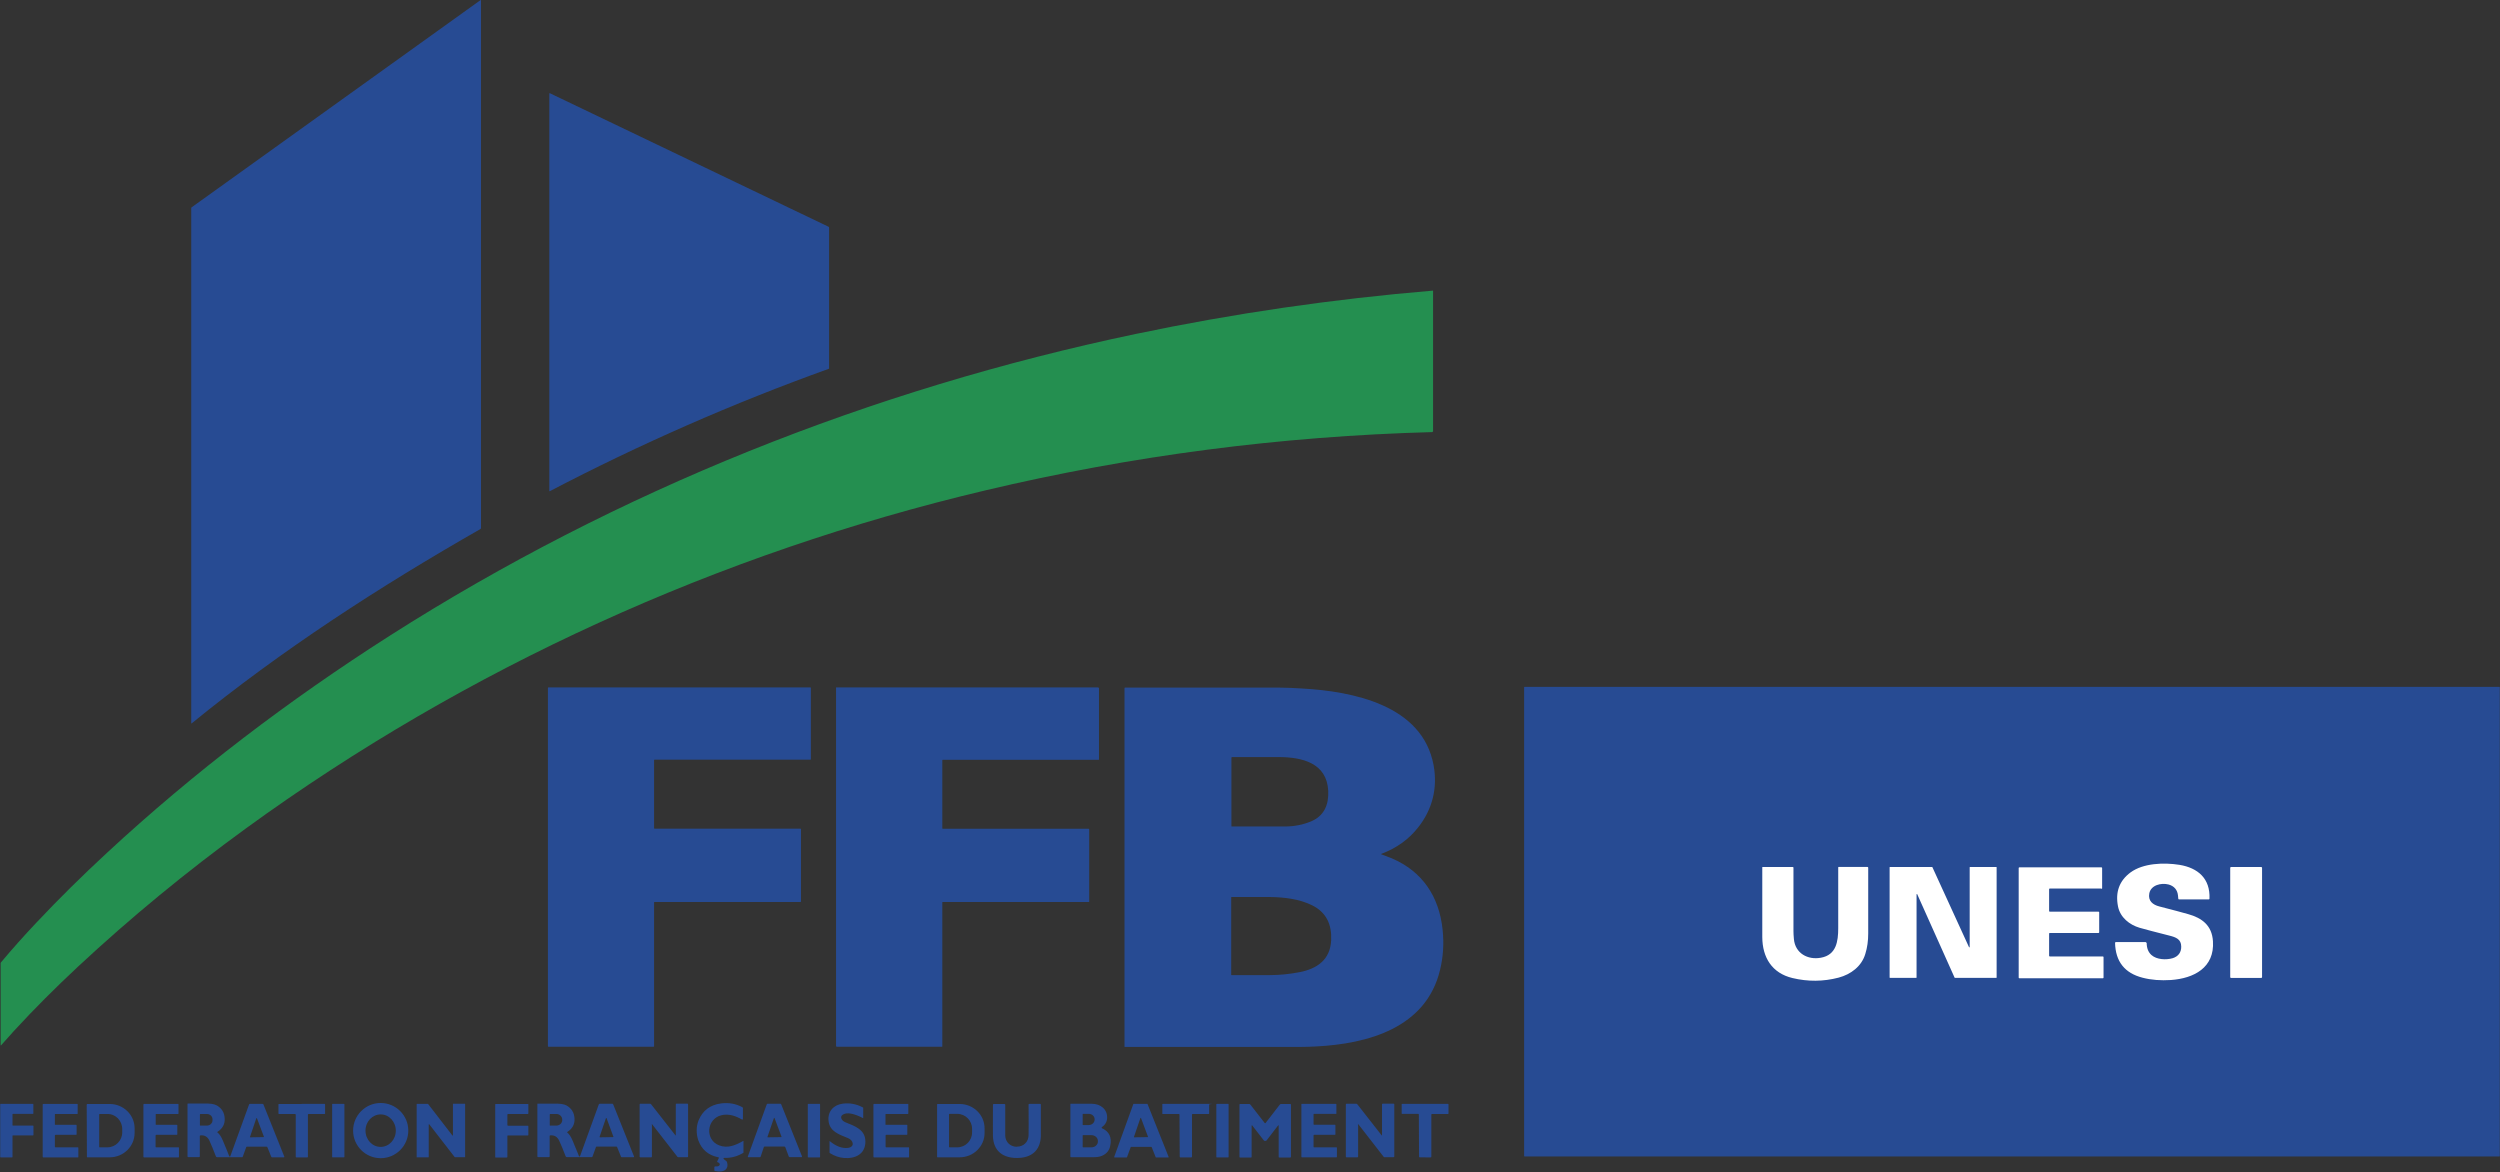
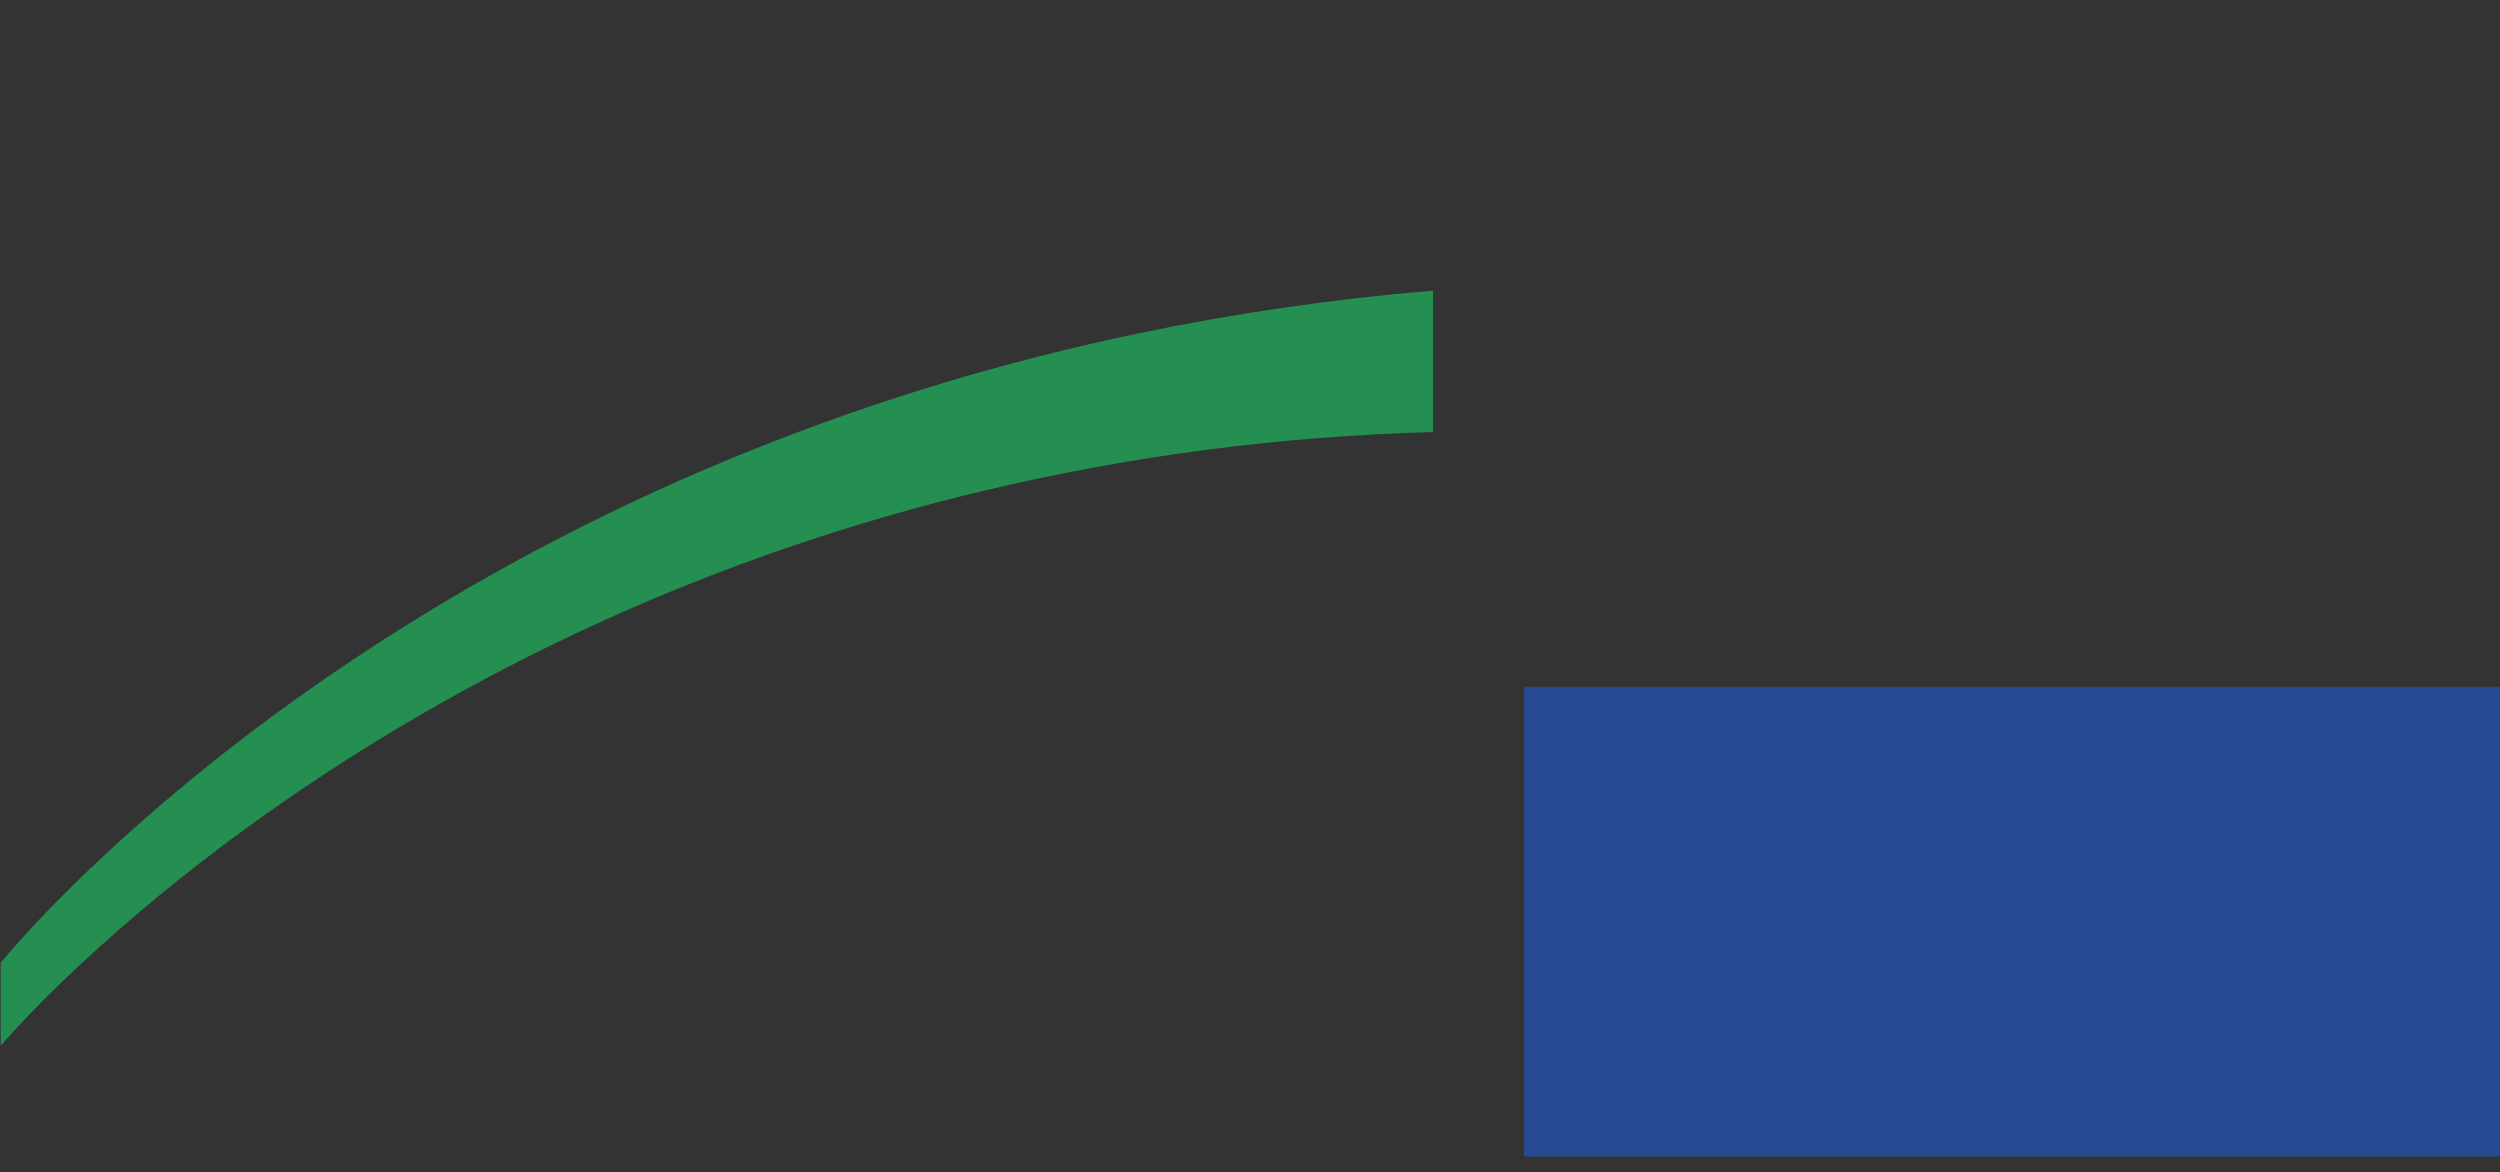
<svg xmlns="http://www.w3.org/2000/svg" id="Calque_1" version="1.1" viewBox="0 0 2301 1079">
  <rect x="0" y="0" width="2301" height="1079" fill="#333333" stroke="none" />
  <defs>
    <style>
      .st0 {
        fill: #274b93;
      }

      .st1 {
        fill: #248f50;
      }

      .st2 {
        fill: #fff;
      }
    </style>
  </defs>
-   <path class="st0" d="M442.7,0v486c0,.4-.2.7-.5.9-93.1,53.2-182.9,111.3-265.8,178.9-.1.1-.3,0-.4,0,0,0,0-.1,0-.2V191.5c0-.3.1-.6.4-.7L442.4,0h.3ZM505.9,452.1c-.1,0-.3,0-.3-.1,0,0,0,0,0-.1V86.1c0-.2.1-.3.3-.3,0,0,.1,0,.2,0l256.5,122.9c.3.1.5.4.5.8v129.6c0,.1,0,.3-.2.3-88.4,31.8-174,69.4-256.9,112.7Z" />
  <path class="st1" d="M1318.7,267.5c.2,0,.3,0,.3.2,0,0,0,0,0,0v129c0,.5-.4,1-.9,1-139.5,3.8-276.7,21.7-411.4,53.7-244.8,58-477,163.3-680.4,311.1-54.7,39.8-106.2,82.2-154.5,127.2-20.7,19.3-40.3,38.9-58.8,59-3.2,3.5-7.2,8-12,13.4-.1.1-.3.1-.4,0,0,0,0-.1,0-.2v-75.2c0-.3.1-.6.3-.9,10.2-12.2,21-24.3,32.5-36.5,20.7-22,42.4-43.4,65-64.3,80.3-74.4,167.3-140.5,260.2-199.8,209.5-133.6,443.2-226.8,687.1-277.9,89.7-18.8,180.8-32.1,273.1-39.8Z" />
  <rect class="st0" x="1402.8" y="632.2" width="898" height="432.2" rx=".4" ry=".4" />
-   <path class="st0" d="M745.8,699.2h-143.4c-.2,0-.4.2-.4.4v62.7c0,.2.2.4.4.4h134.4c.2,0,.4.2.4.4h0v66.7c0,.2-.2.4-.4.4h-134.4c-.2,0-.4.2-.4.4v132.4c0,.2-.2.4-.4.4h-96.9c-.2,0-.4-.2-.4-.4h0v-329.9c0-.2.2-.4.4-.4h241.2c.2,0,.4.2.4.4h0v65.7c0,.2-.2.4-.4.4h0ZM1010.8,632.8c.4,0,.7.3.7.7v65.5c0,.2-.1.3-.3.3h-143.5c-.2,0-.4.2-.4.4v62.7c0,.2.2.4.4.4h134.2c.3,0,.6.3.6.6v66.5c0,.2-.2.3-.3.3h-134.5c-.2,0-.4.2-.4.4h0v132.5c0,.2-.1.3-.3.3h-96.9c-.3,0-.6-.3-.6-.6v-329.8c0-.2.1-.3.3-.3h241ZM1271.3,786.3c6,2.2,9.2,3.5,9.7,3.7,28.3,12.1,43.7,35.4,46.8,65.9,1.3,12.6.5,24.8-2.3,36.5-12.7,53.8-66.5,68.4-114.8,70.8-4.9.2-9.4.4-13.6.4-38.4,0-92.4,0-161.8,0-.2,0-.3-.1-.3-.3h0v-330c0-.2.2-.4.4-.4h0c93.1,0,140.8,0,143.1,0,5,0,11.7.3,20,.8,46.1,2.6,110.8,15,121,70.7,3.8,21-1.1,40.4-14.1,57-8.6,11-19.9,19.2-34,24.5-.1,0-.2.2-.1.4,0,0,0,.1.1.1ZM1133.6,760.7c15.8,0,32.1,0,48.9,0,8.7,0,16.8-1.6,24.2-4.7,12.2-5.1,16.4-15.5,15.8-28.2-1.3-25.6-24-30.9-45.4-31-20.8,0-35.2,0-43.1,0-.3,0-.6.3-.6.6v63c0,.2.1.3.3.3h0ZM1133.6,897.5c13.8,0,25.4,0,34.9,0,9.5,0,18.7-1,27.5-2.7,16.3-3.1,28.4-11.6,29.2-29.3.7-14-4.1-25.5-17.2-32.1-11.7-5.9-25.7-7.6-39.1-7.8-2.4,0-14.2,0-35.3,0-.2,0-.4.2-.4.4v71.2c0,.2.1.3.3.3Z" />
-   <path class="st2" d="M1975.8,867.7c0,5,1.5,8.7,4.4,11.3,4.8,4.3,13.5,4.7,19.6,2.9,5.1-1.6,7.9-5.4,7.8-10.7,0-6.7-4.9-8.6-11-10.1-13-3.3-22.2-5.7-27.4-7.2-9.1-2.7-17.8-9.4-19.8-19.7-2.6-13.2,1.3-23.6,11.5-31.2,11.7-8.6,30.7-9.3,45.1-7,16.9,2.8,28.4,12.5,27.6,31.2,0,.3-.3.6-.6.6h-27.4c-.4,0-.7-.2-.7-.6,0-.2-.1-1.2-.3-3.1-.5-5-3.5-8.6-8.6-10-6.8-1.8-16.3.5-17.8,8.2-1.3,6.9,3.3,10.5,9.3,12,12.2,3.1,20.9,5.5,26.3,7,13,3.6,22.1,10.5,23,25,1.6,24.4-17.6,34.2-38.7,35.7-9.3.6-17.9,0-26-2.1-16.5-4.2-25-14.9-25.4-32.1,0-.4.3-.7.7-.7,0,0,0,0,0,0h27.4c.4,0,.7.3.7.7ZM1719.5,798.7c0,36.3,0,56.5,0,60.5,0,6.6-.8,12.9-2.7,18.9-3.4,11.3-13.2,18.7-24.5,21.7-14.1,3.7-28.3,3.8-42.5.4-18.8-4.5-27.7-18.8-27.8-37.7,0-23.9,0-45.3,0-64.2,0-.2.1-.3.3-.3h27.8c.4,0,.6.3.6.6h0c0,34,0,53.5,0,58.4,0,1.7.1,4.2.4,7.3,1.2,13.2,12.8,19.4,24.8,17.2,14.3-2.5,16-15.1,16-27.3,0-21.2,0-39.8,0-55.8,0-.3.2-.5.5-.5h26.3c.4,0,.8.3.8.8h0ZM1763.8,900h-24.3c-.2,0-.3-.1-.3-.3h0v-101.4c0-.2.1-.3.3-.3h38.8c.1,0,.2,0,.3.2l33.7,73.6c0,.2.3.2.4.1.1,0,.2-.2.2-.3v-73.3c0-.2.1-.3.3-.3h24.2c.2,0,.3.1.3.3h0v101.4c0,.2-.1.3-.3.3h-38.1c-.1,0-.2,0-.3-.2l-34.4-76.8c0-.2-.3-.2-.4-.1-.1,0-.2.2-.2.3v76.5c0,.2-.1.3-.3.3ZM1934.2,817.8h-47.6c-.3,0-.6.3-.6.6v20.1c0,.3.3.6.6.6h44.9c.3,0,.6.3.6.6h0v18.4c0,.3-.3.6-.6.6h-44.9c-.3,0-.6.3-.6.6v20.4c0,.3.3.6.6.6h48.9c.3,0,.6.3.6.6h0v18.9c0,.3-.3.6-.6.6h-76.9c-.3,0-.6-.3-.6-.6h0v-100.9c0-.3.3-.6.6-.6h75.6c.3,0,.6.3.6.6h0v18.7c0,.3-.3.6-.6.6h0ZM2053.5,798h27.7c.4,0,.8.3.8.8v100.5c0,.4-.3.8-.8.8h-27.7c-.4,0-.8-.3-.8-.8v-100.5c0-.4.3-.8.8-.8Z" />
-   <path class="st0" d="M375.8,1040.6c0,14-11.4,25.4-25.4,25.4h0c-14,0-25.4-11.4-25.4-25.4h0c0-14,11.4-25.4,25.4-25.4s25.4,11.4,25.4,25.4ZM350.3,1055.6c7.7,0,14-6.6,14-14.9h0c0-8.3-6.2-15-13.9-15-7.7,0-14,6.6-14,14.9,0,8.3,6.2,15,13.9,15h0ZM683.1,1030.5c-6.1-3.5-12.5-5.7-19.3-4-13.6,3.5-15.1,22.6-1.9,27.7,8,3.1,15.2-.2,22.2-4.1,0,0,.1,0,.2,0,0,0,0,0,0,0v10.6c0,.2,0,.3-.2.4-5.7,3.4-11.6,4.9-17.6,4.6-.3,0-.6.2-.6.6,0,.2,0,.4.2.5l2.6,2.1c.1.1.2.2.3.4.8,2.3.8,4.3-.2,6-2,3.5-7.2,3.2-10.8,2.5-.3,0-.5-.3-.5-.7v-2.9c0-.3.3-.6.6-.6,0,0,0,0,0,0,1.7.1,2.9,0,3.6-.6,1.6-1.1.5-2.9-1.2-3.3-.3,0-.5-.3-.4-.6,0,0,0,0,0-.1l1.5-3.1c.1-.2,0-.5-.2-.7,0,0,0,0-.1,0-9.3-1.8-15.5-7.1-18.6-15.7-2-5.7-2-12.8.3-18.3,3.7-9,10.6-14.3,20.7-15.6,6.9-.9,13.5.2,19.6,3.5.3.2.5.5.5.9v10c0,.2-.2.4-.4.4,0,0-.2,0-.2,0ZM763.5,1050.2c0,0,0,0,.1,0s0,0,0,0c6,5,11.7,7,17,6.3,6.5-1,4.8-7,.1-8.9-8.9-3.6-17-6.3-18.1-15.8-1-8.7,4.5-14.9,13.1-16,6.4-.8,12.6.3,18.5,3.5.2,0,.3.3.3.4v9.2c0,0,0,.2-.2.2,0,0,0,0,0,0-7.4-3.8-13-5.1-16.7-4-5.6,1.6-3.5,6.2.4,7.8,8.5,3.5,18.5,6.6,18.5,17.8,0,11.6-9.4,16-19.8,15.1-4.5-.4-8.8-1.9-12.9-4.5-.2-.1-.3-.3-.3-.5v-10.5ZM30.4,1025.2H11.9c-.2,0-.4.2-.4.4h0v10c0,.2.2.4.4.4h18.5c.2,0,.4.2.4.4h0v8.2c0,.2-.2.4-.4.4H11.9c-.2,0-.4.2-.4.4h0v19.5c0,.2-.2.4-.4.4H.6c-.2,0-.4-.2-.4-.4h0v-48.5c0-.2.2-.4.4-.4h29.7c.2,0,.4.2.4.4h0v8.5c0,.2-.2.4-.4.4h0ZM71.1,1016c.2,0,.4.2.4.4v8.5c0,.2-.2.4-.4.4h-20.2c-.2,0-.4.2-.4.4h0v9.2c0,.2.1.4.3.4h19.3c.2,0,.4.2.4.4v8.4c0,.2-.2.4-.4.4h-19c-.3,0-.6.3-.6.6v10.3c0,.3.2.6.6.6h20.6c.2,0,.4.2.4.4h0v8.5c0,.2-.2.4-.4.4h-31.8c-.3,0-.6-.3-.6-.6v-48.1c0-.3.2-.5.5-.5h31.4ZM79.9,1016.6c0-.3.2-.5.5-.5h20.3c12.8-.1,23.1,9.9,23.2,22.3,0,0,0,0,0,0v4.3c0,12.4-10.2,22.5-23,22.5h-20.4c-.3,0-.5-.1-.5-.4h0s-.2-48.2-.2-48.2ZM91.3,1025.7v29.8c0,.3.2.5.4.5h7.2c7.5,0,13.6-6.2,13.6-13.8v-3c0-7.7-6-13.9-13.5-13.9h-7.2c-.3,0-.5.2-.5.5ZM163.9,1016c.2,0,.4.2.4.4v8.5c0,.2-.2.4-.4.4h-20.2c-.2,0-.4.2-.4.4h0v9.2c0,.2.1.4.3.4h19.2c.2,0,.4.2.4.4v8.4c0,.2-.2.4-.4.4h-19c-.3,0-.6.3-.6.6h0v10.3c0,.3.2.6.6.6h20.5c.2,0,.4.2.4.4h0v8.5c0,.2-.2.4-.4.4h-31.7c-.3,0-.6-.3-.6-.6v-48.1c0-.3.2-.5.5-.5h31.4ZM211.3,1064.4c0,.2.3.3.4.2,0,0,.2-.1.2-.2l17.3-47.7c.1-.4.5-.7.9-.7h11.6c.4,0,.7.2.8.6l19.2,48c0,.2,0,.5-.3.6,0,0-.1,0-.2,0h-10.9c-.2,0-.5-.2-.6-.4l-3.6-8.9c-.1-.3-.4-.5-.7-.5h-18.1c-.3,0-.6.2-.7.5l-3.2,8.8c0,.3-.3.4-.6.4h-23c-.5,0-.9-.3-1.1-.8-2.3-6-4.3-10.9-6-14.6-1.7-3.5-4.5-5.1-8.2-4.7-.3,0-.6.3-.6.6v18.8c0,.3-.3.6-.6.6h-10.1c-.3,0-.6-.3-.6-.6v-48.4c0-.2.1-.3.3-.3h0c8.7,0,13.4,0,14.1,0,5.8-.2,9.9.3,12.3,1.6,4.7,2.6,7.3,6.6,7.5,12.1.3,5.2-1.9,9.3-6.6,12.3-.2.1-.2.4-.1.6,0,0,0,0,.1.1,1.8,1.3,3.5,3.9,5.1,7.8,2.1,5.1,4.1,9.7,5.7,14ZM184,1025.6v10c0,.2.2.4.4.4h6c2.9,0,5.2-2.2,5.2-4.9h0v-.9c0-2.7-2.3-4.9-5.2-4.9h-5.9c-.2,0-.4.2-.4.4h0ZM230,1046.4c0,.2,0,.4.2.4,0,0,0,0,.1,0l12.2-.2c.2,0,.4-.2.4-.3,0,0,0,0,0-.1l-6.4-16.9c0-.2-.3-.3-.4-.2,0,0-.2.1-.2.2l-5.8,17.1ZM277.6,1016c7.1,0,14.1,0,21.1,0,.3,0,.5.2.5.5h0v8.4c0,.2-.2.4-.4.4h-14.8c-.3,0-.6.3-.6.6h0v38.8c0,.3-.3.6-.6.6h0c-.5,0-2.1,0-5,0-2.8,0-4.5,0-5,0-.3,0-.6-.3-.6-.6v-38.8c-.1-.3-.4-.6-.7-.6h-14.8c-.2,0-.4-.1-.4-.4,0,0,0,0,0,0v-8.3c0-.3.2-.5.4-.5,0,0,0,0,0,0,6.9,0,13.9,0,21,0ZM306.1,1016h10.5c.2,0,.4.2.4.4v48.4c0,.2-.2.4-.4.4h-10.5c-.2,0-.4-.2-.4-.4v-48.4c0-.2.2-.4.4-.4ZM383.5,1064.9v-48.6c0-.2.1-.3.3-.3h9.9c.1,0,.2,0,.3.1l22.4,29c.1.1.3.2.4,0,0,0,.1-.2.1-.3v-28.6c0-.2.1-.3.3-.3h10.6c.2,0,.3.1.3.3v48.6c0,.2-.1.3-.3.3h-9c-.1,0-.2,0-.3-.1l-23.4-30.2c-.1-.1-.3-.2-.4,0,0,0-.1.2-.1.3v29.8c0,.2-.1.3-.3.3h-10.6c-.2,0-.3-.1-.3-.3h0ZM485.9,1016c.2,0,.4.2.4.4v8.5c0,.2-.2.4-.4.4h-18.3c-.3,0-.6.3-.6.6v9.6c0,.3.2.6.6.6h18.2c.3,0,.5.2.5.5h0v8c0,.3-.2.5-.5.5h-18.4c-.2,0-.4.2-.4.4h0v19.3c0,.3-.2.6-.5.6h-10.4c-.1,0-.3-.1-.3-.3h0v-48.6c0-.2.2-.4.4-.4h29.7ZM533.2,1064.3c0,.2.3.3.4.2,0,0,.2-.1.2-.2l17.3-47.7c.1-.4.5-.7.9-.7h11.6c.4,0,.7.2.8.6l19.2,48c0,.2,0,.5-.3.6,0,0-.1,0-.2,0h-10.9c-.2,0-.5-.2-.6-.4l-3.6-8.9c-.1-.3-.4-.5-.7-.5h-18.1c-.3,0-.6.2-.7.5l-3.2,8.8c0,.3-.3.4-.6.4h-23c-.5,0-.9-.3-1.1-.8-2.3-6-4.3-10.9-6-14.5-1.7-3.5-4.5-5.1-8.2-4.7-.3,0-.6.3-.5.6v18.8c0,.3-.3.6-.6.6h-10.1c-.3,0-.6-.3-.6-.6v-48.3c0-.2.2-.3.3-.3h0c8.7,0,13.4,0,14.1,0,5.8-.2,9.9.3,12.3,1.6,4.7,2.6,7.2,6.6,7.5,12.1.3,5.2-1.9,9.3-6.6,12.3-.2.1-.2.4-.1.6,0,0,0,0,0,0,1.7,1.3,3.5,3.9,5.1,7.8,2.1,5.1,4,9.7,5.7,13.9ZM506,1025.6v10c0,.2,0,.4.3.4h5.8c3,0,5.4-2.3,5.4-5.2h0v-.2c0-2.9-2.4-5.3-5.3-5.3h-5.7c-.2,0-.4.1-.4.3h0ZM551.9,1046.4c0,.2,0,.3.2.4,0,0,0,0,0,0l12.2-.2c.2,0,.3-.1.3-.3,0,0,0,0,0,0l-6.3-17.1c0-.2-.2-.2-.4-.2,0,0-.1,0-.2.2l-5.9,17.3ZM600,1034.8v29.8c0,.3-.3.6-.6.6h-10.1c-.3,0-.6-.3-.6-.6v-48.1c0-.3.3-.6.6-.6h9c.4,0,.8.2,1,.5l22.4,28.6c0,0,.2.1.3,0,0,0,0-.1,0-.2v-28.4c0-.3.3-.6.6-.6h10.1c.3,0,.6.2.6.6h0s0,48.1,0,48.1c0,.3-.3.6-.6.6h-8.4c-.3,0-.6-.1-.8-.4l-23.4-30.1c0,0-.2-.1-.3,0,0,0,0,0,0,.2ZM688.8,1065.2c-.3,0-.5-.2-.5-.5,0,0,0-.1,0-.2l17.4-48c.1-.3.4-.6.8-.6h11.7c.3,0,.7.2.8.5l19.2,48c0,.2,0,.5-.3.6,0,0-.1,0-.2,0h-10.9c-.3,0-.6-.2-.8-.5l-3.2-8.6c-.1-.3-.5-.6-.8-.6h-18.2c-.4,0-.7.2-.8.6l-2.9,8.7c-.1.3-.4.5-.7.5h-10.7ZM706.4,1046.4c0,.2,0,.3.2.4,0,0,0,0,.1,0l12.3-.2c.2,0,.3-.1.3-.3,0,0,0,0,0-.1l-6.4-17.1c0-.2-.2-.2-.4-.2,0,0-.1,0-.2.2l-5.9,17.2ZM743.9,1016h10.5c.2,0,.4.2.4.4v48.5c0,.2-.2.4-.4.4h-10.5c-.2,0-.4-.2-.4-.4v-48.5c0-.2.2-.4.4-.4ZM835.6,1016c.2,0,.4.2.4.4v8.5c0,.2-.2.4-.4.4h-20.2c-.2,0-.4.2-.4.4h0v9.2c0,.2.1.4.3.4h19.3c.2,0,.5.2.5.4v8.4c0,.2-.2.4-.4.4h-19c-.3,0-.6.3-.6.6v10.3c0,.3.2.6.6.6h20.6c.2,0,.4.2.4.4v8.5c0,.2-.2.4-.4.4h-31.8c-.3,0-.6-.3-.6-.6v-48.1c0-.3.2-.5.5-.5h31.4ZM862.5,1016.5c0-.2.2-.4.4-.4h20.3c12.7,0,23,10,23,22.4h0v4.3c0,12.4-10.3,22.4-23,22.4h-20.3c-.2,0-.4-.2-.4-.4v-48.3ZM873.5,1025.7v29.8c0,.3.2.5.4.5h7.2c7.5,0,13.6-6.1,13.6-13.7v-3.3c0-7.6-6-13.7-13.5-13.8h-7.2c-.3,0-.5.2-.5.5ZM935.9,1055.4c6.1,0,10.6-4.2,10.8-10.4.1-3.9.1-13.3,0-28.3,0-.4.3-.7.7-.7,0,0,0,0,0,0h9.9c.4,0,.7.3.7.7,0,16.8,0,26.5,0,29-.5,13.6-9,20.1-22,20.1-13,0-21.6-6.4-22.1-20,0-2.5-.1-12.2,0-29,0-.4.3-.7.7-.7h9.9c.4,0,.7.3.7.7,0,0,0,0,0,0,0,15,0,24.4,0,28.3.2,6.2,4.7,10.4,10.8,10.4ZM1014,1038.3c6.9,3,9.6,8.5,7.8,16.6-.8,3.7-2.9,6.5-6.3,8.3-4,2.2-8.4,1.9-13,1.9-8,0-13.5,0-16.8,0-.3,0-.6-.3-.5-.6v-48.3c0-.2.1-.3.3-.3,7.8,0,14.3,0,19.5,0,7.7,0,14.4,5,14,13.2-.2,3.5-1.9,6.3-5,8.5-.1,0-.2.3,0,.4,0,0,0,0,.1.1ZM996.5,1025.7v9.4c0,.2.2.4.4.4h5.2c3,0,5.4-2.3,5.4-5.1v-.2c0-2.8-2.4-5-5.4-5h-5.2c-.2,0-.4.2-.4.4h0ZM996.5,1045.1v10.6c0,.2.2.3.3.3h7.8c3.3,0,5.9-2.4,5.9-5.3v-.6c0-2.9-2.7-5.3-5.9-5.3h-7.8c-.2,0-.3.1-.3.3ZM1043.5,1016h12.4c.1,0,.3,0,.3.2l19.4,48.6c0,.2,0,.4-.2.5,0,0,0,0-.1,0h-11.3c-.1,0-.3,0-.3-.2l-3.7-9.3c0-.1-.2-.2-.3-.2h-18.7c-.2,0-.3,0-.3.2l-3.4,9.3c0,.1-.2.2-.3.2h-11.1c-.2,0-.4-.2-.4-.4,0,0,0,0,0-.1l17.6-48.6c0-.1.2-.2.3-.2ZM1043.7,1046.4c0,.2,0,.3.2.4,0,0,0,0,.1,0l12.3-.2c.2,0,.3-.1.3-.3,0,0,0,0,0-.1l-6.4-17.1c0-.2-.2-.2-.4-.2,0,0-.1,0-.2.2l-5.9,17.3ZM1091.4,1065.3c-2.9,0-4.5,0-5,0-.3,0-.6-.3-.6-.6l-.2-38.8c0-.3-.3-.6-.6-.6s0,0,0,0h-14.8c-.2,0-.4-.1-.4-.4v-8.4c0-.3.2-.5.4-.5,0,0,0,0,0,0,6.9,0,14,0,21.1,0,7.1,0,14.1,0,21.1,0s.5.2.5.5v8.4c0,.2-.2.4-.4.4h-14.8c-.3,0-.6.3-.6.6h0s0,38.8,0,38.8c0,.3-.3.6-.6.6-.5,0-2.1,0-5,0ZM1119.9,1016h10.5c.2,0,.4.2.4.4v48.5c0,.2-.2.4-.4.4h-10.5c-.2,0-.4-.2-.4-.4v-48.5c0-.2.2-.4.4-.4ZM1164.5,1033.8c0,0,0,0,0,0,0,0,.2,0,.2,0l13.3-17.2c.3-.3.6-.5,1.1-.5h8.5c.3,0,.6.3.6.6v48.1c0,.3-.3.6-.6.6h-10.1c-.3,0-.6-.3-.6-.6h0v-28.8c0-.2-.1-.3-.3-.3,0,0-.2,0-.2.1-2.1,2.8-5.6,7.4-10.6,13.8-.2.3-.7.5-1.3.5-.6,0-1.1-.1-1.3-.5-5-6.4-8.6-11-10.7-13.8,0-.1-.3-.2-.4,0,0,0-.1.1-.1.2v28.8c0,.3-.2.6-.5.6h-10.1c-.3,0-.6-.2-.6-.6h0v-48.1c0-.3.2-.6.5-.6h8.5c.4,0,.8.2,1,.5l13.3,17.1s.1,0,.2,0c0,0,0,0,0,0ZM1229.6,1025.2h-20.2c-.2,0-.4.2-.4.4h0v9.2c0,.2.2.4.4.4h19.3c.2,0,.4.2.4.4v8.5c0,.2-.2.4-.4.4h-19.3c-.2,0-.4.2-.4.4h0v10.7c0,.2.2.4.4.4h20.7c.2,0,.4.2.4.4h0v8.4c0,.2-.2.4-.4.4h-31.9c-.2,0-.4-.2-.4-.4h0v-48.4c0-.2.2-.4.4-.4h31.4c.2,0,.4.2.4.4h0v8.5c0,.2-.2.4-.4.4h0ZM1250,1034.8v29.8c0,.3-.3.6-.6.6h-10.1c-.3,0-.6-.3-.6-.6v-48.1c0-.3.3-.6.6-.6h9c.4,0,.8.2,1,.5l22.4,28.6c0,0,.2.1.3,0,0,0,0-.1,0-.2v-28.4c0-.3.3-.6.6-.6h10.1c.3,0,.6.3.6.6v48.1c0,.3-.3.6-.6.6h-8.4c-.3,0-.6-.1-.8-.4l-23.4-30.1c0,0-.2-.1-.3,0,0,0,0,0,0,.2ZM1311.7,1065.2c-2.9,0-4.5,0-5,0s-.6-.3-.6-.6h0l-.2-38.8c0-.3-.3-.6-.6-.6h-14.8c-.2,0-.4-.1-.4-.4h0v-8.3c0-.3.2-.5.4-.5,6.9,0,13.9,0,21.1,0,7.1,0,14.1,0,21.1,0,.3,0,.5.2.5.5h0v8.4c0,.2-.2.4-.4.4h-14.8c-.3,0-.6.3-.6.6h0s0,38.8,0,38.8c0,.3-.3.6-.6.6h0c-.5,0-2.1,0-5,0Z" />
</svg>